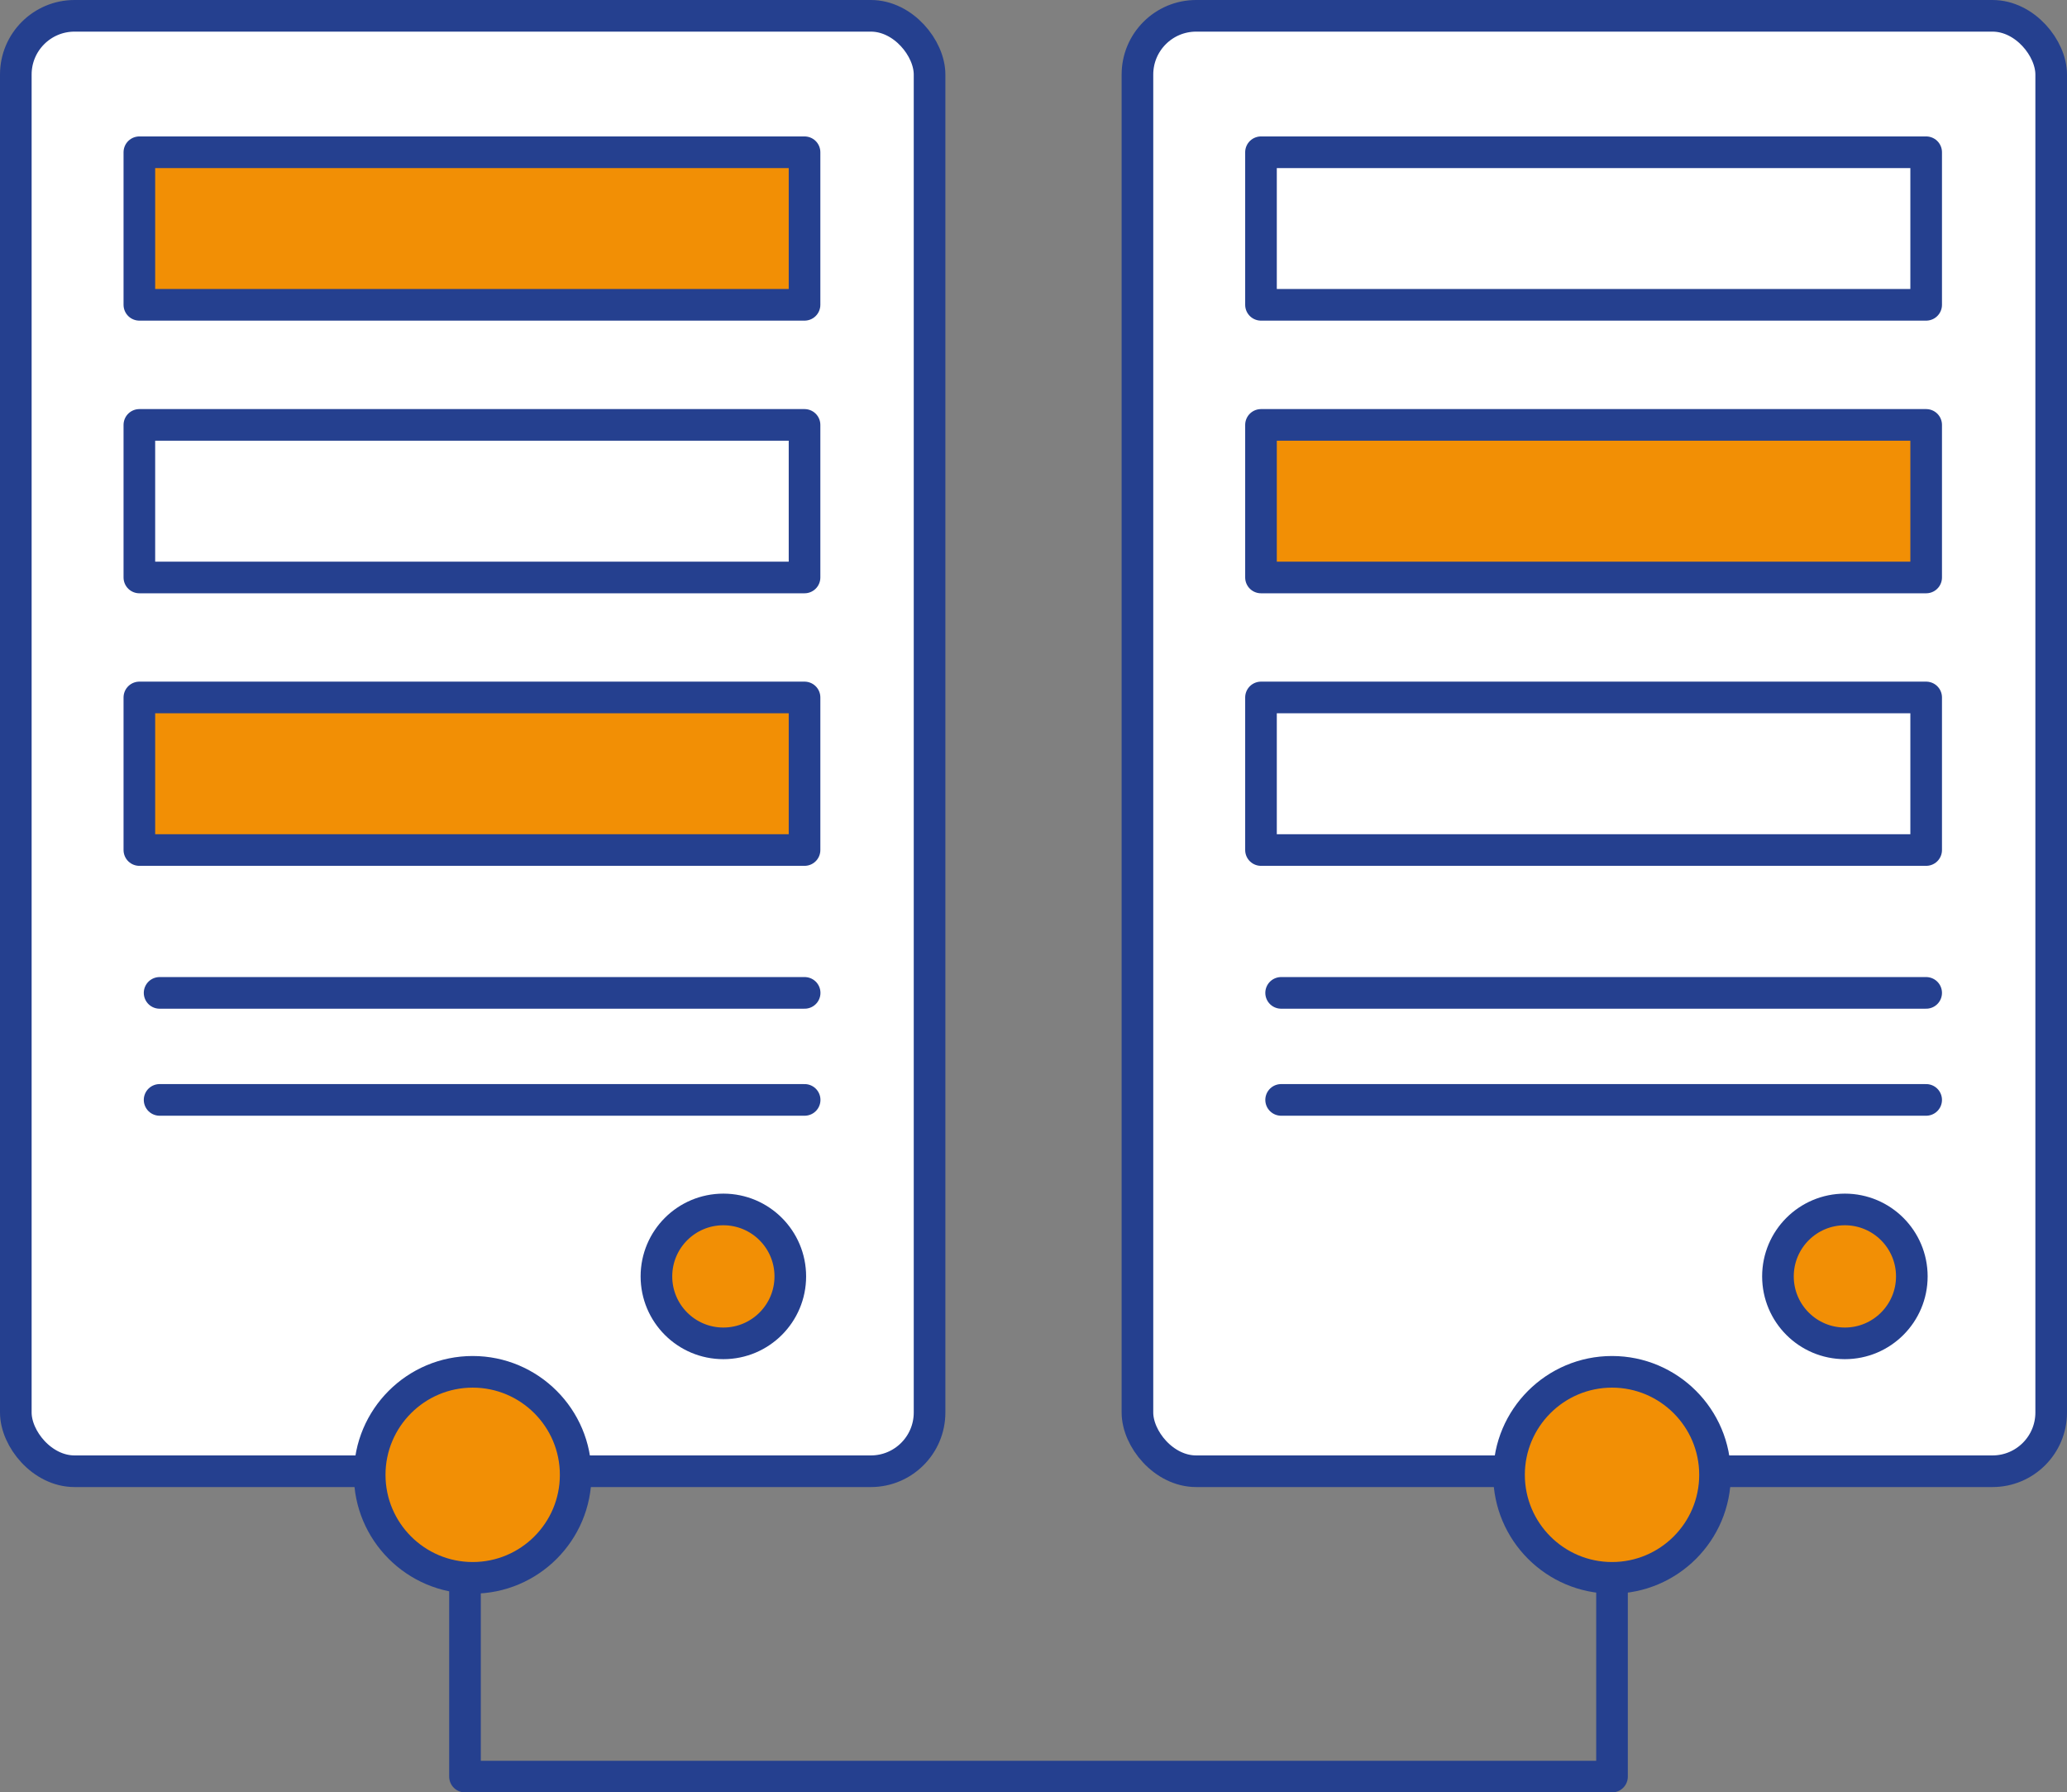
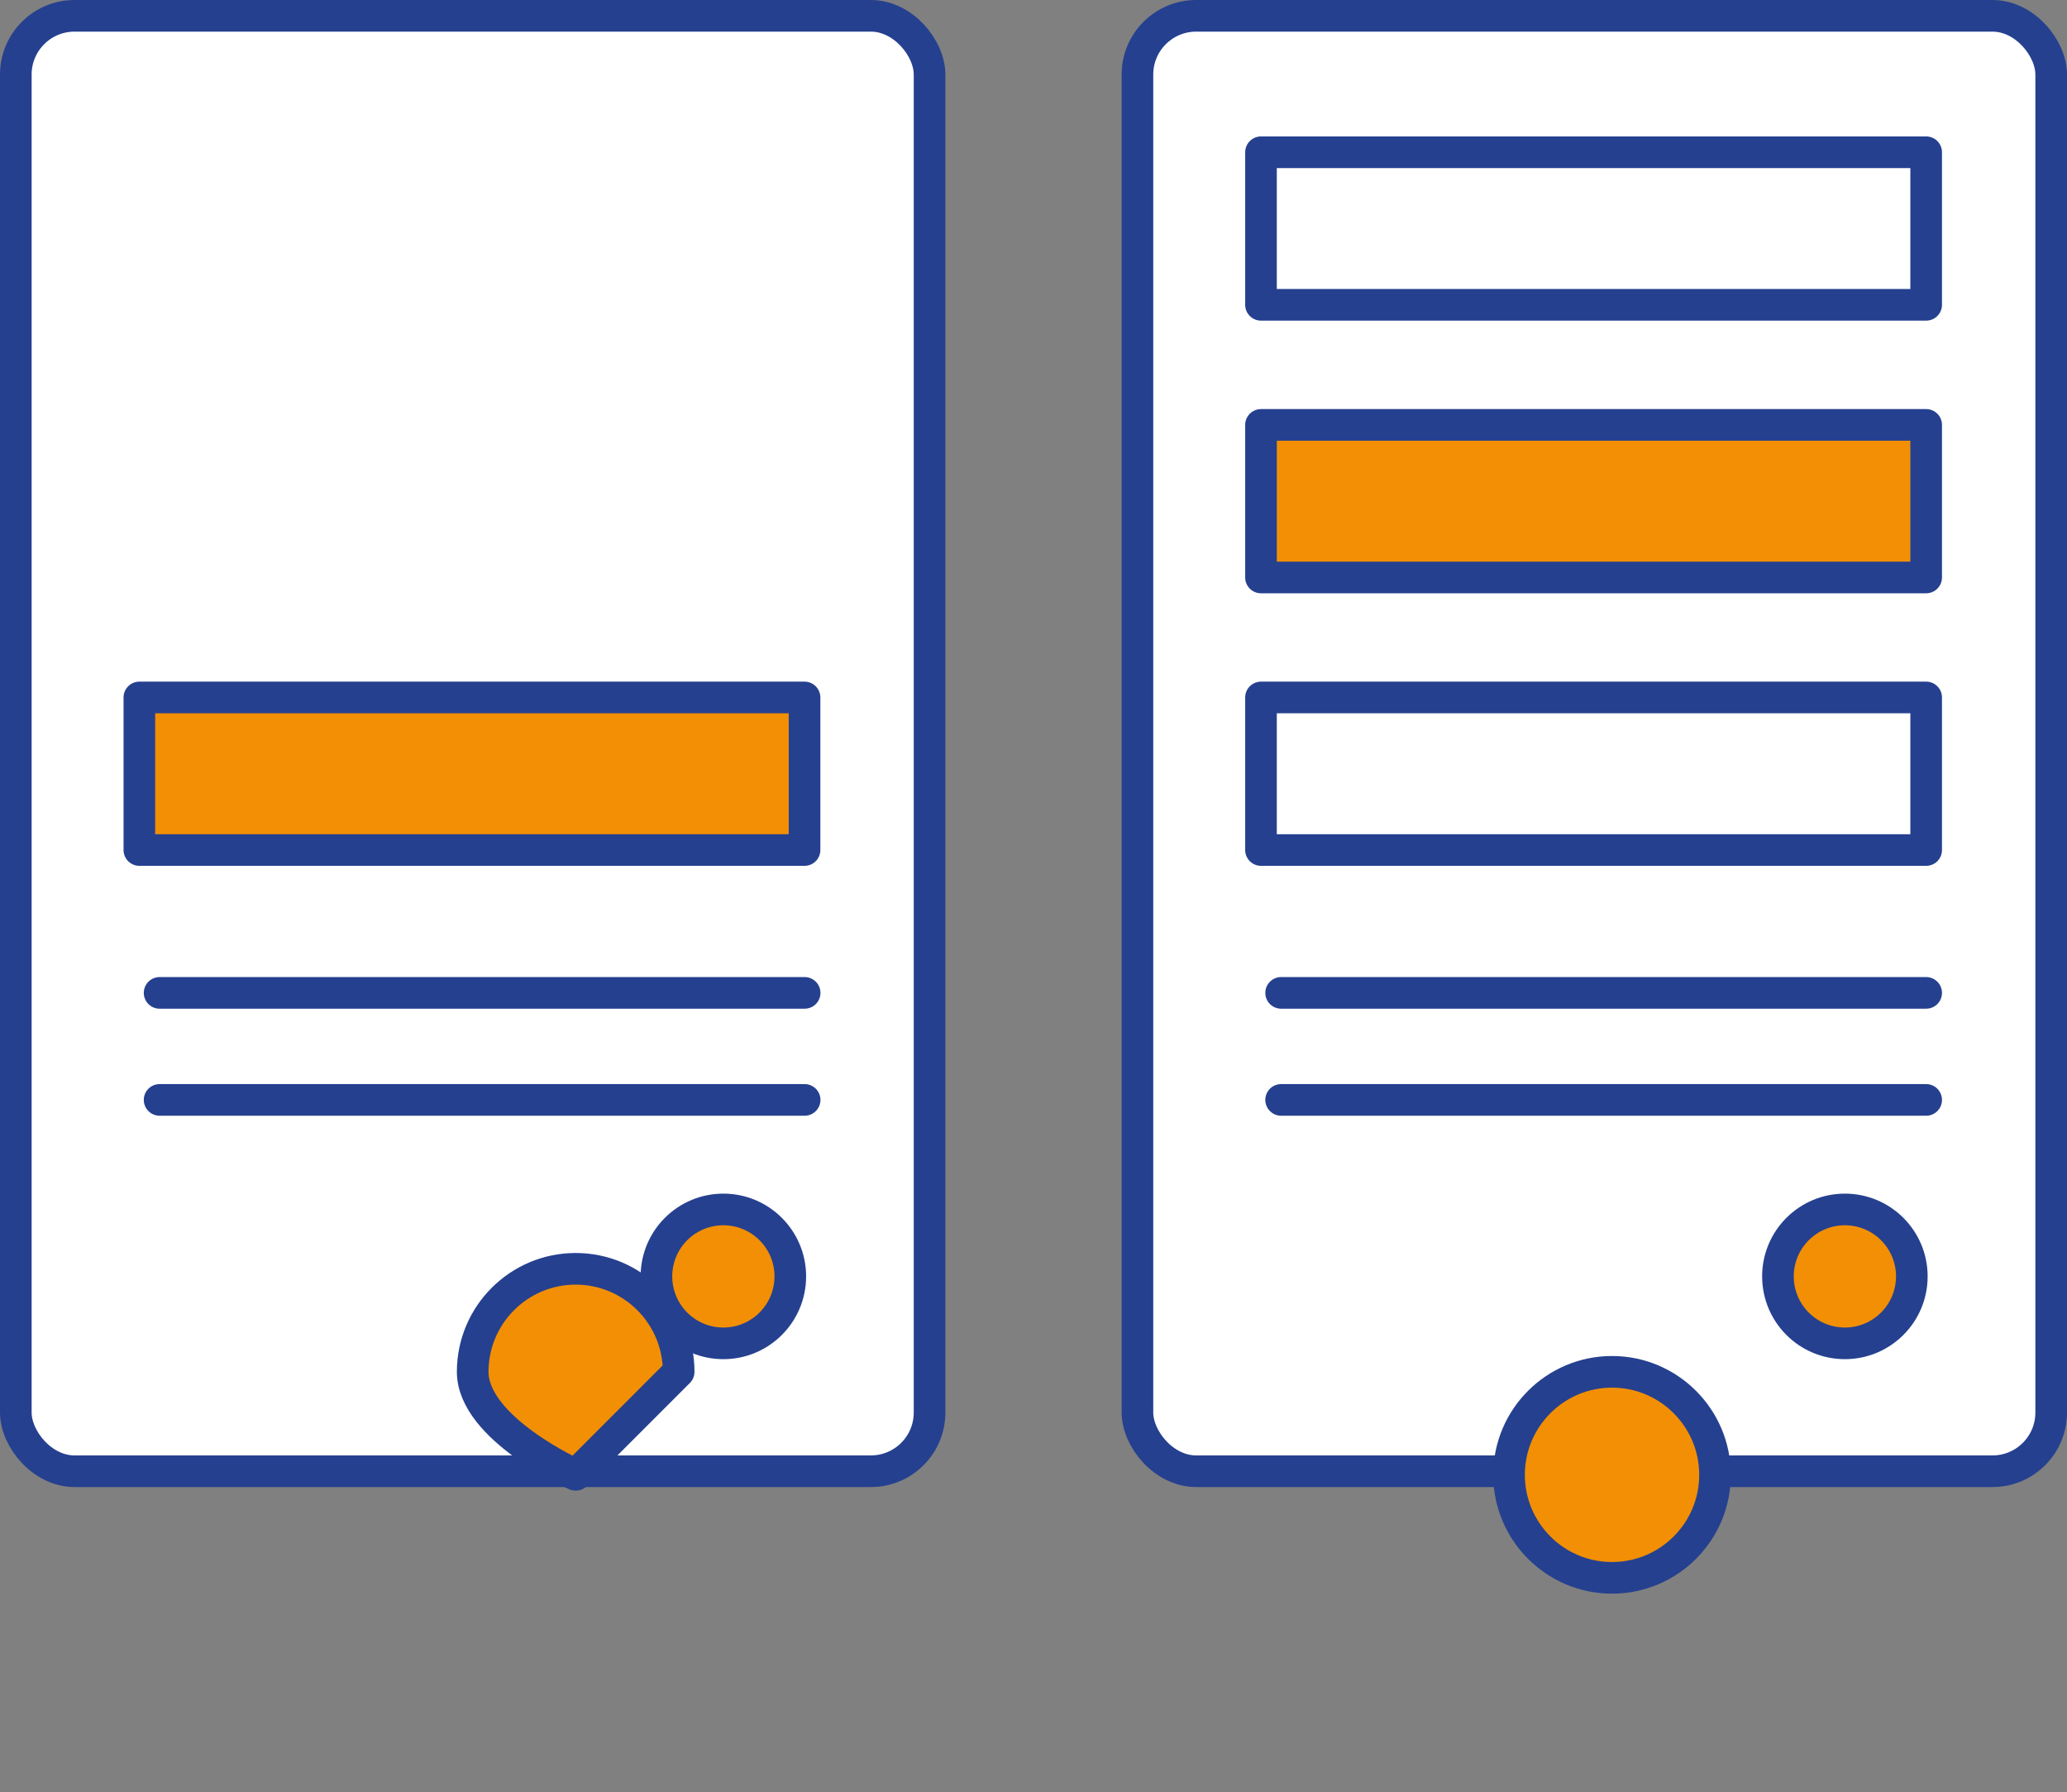
<svg xmlns="http://www.w3.org/2000/svg" id="Layer_1" viewBox="0 0 196.08 170">
  <rect x="0" y="0" width="196.08" height="170" fill="#808080" stroke="none" />
  <defs>
    <style>.cls-1{fill:#fff;}.cls-1,.cls-2,.cls-3{stroke:#25408f;stroke-linecap:round;stroke-linejoin:round;stroke-width:3px;}.cls-2{fill:#f28f05;}.cls-3{fill:none;}</style>
  </defs>
  <rect class="cls-1" x="107.9" y="1.5" width="86.68" height="138.04" rx="5.57" ry="5.57" />
  <circle class="cls-2" cx="175.01" cy="121.06" r="6.35" />
  <line class="cls-1" x1="121.53" y1="104.32" x2="182.72" y2="104.32" />
  <line class="cls-1" x1="121.53" y1="94.17" x2="182.72" y2="94.17" />
-   <polyline class="cls-3" points="152.92 141.51 152.92 168.5 44.11 168.5 44.11 149.66" />
  <path class="cls-2" d="m162.69,139.88c0,5.4-4.38,9.77-9.77,9.77s-9.77-4.38-9.77-9.77,4.38-9.77,9.77-9.77,9.77,4.38,9.77,9.77Z" />
  <rect class="cls-1" x="119.62" y="14.44" width="63.1" height="14.47" />
  <rect class="cls-2" x="119.62" y="40.3" width="63.1" height="14.47" />
  <rect class="cls-1" x="119.62" y="66.15" width="63.1" height="14.47" />
  <rect class="cls-1" x="1.5" y="1.5" width="86.68" height="138.04" rx="5.57" ry="5.57" />
  <circle class="cls-2" cx="68.62" cy="121.06" r="6.35" />
  <line class="cls-1" x1="15.14" y1="104.32" x2="76.33" y2="104.32" />
  <line class="cls-1" x1="15.14" y1="94.17" x2="76.33" y2="94.17" />
-   <rect class="cls-2" x="13.22" y="14.44" width="63.1" height="14.47" />
-   <rect class="cls-1" x="13.22" y="40.3" width="63.1" height="14.47" />
  <rect class="cls-2" x="13.22" y="66.15" width="63.1" height="14.47" />
-   <path class="cls-2" d="m54.61,139.88c0,5.4-4.38,9.77-9.77,9.77s-9.77-4.38-9.77-9.77,4.38-9.77,9.77-9.77,9.77,4.38,9.77,9.77Z" />
+   <path class="cls-2" d="m54.61,139.88s-9.77-4.38-9.77-9.77,4.38-9.77,9.77-9.77,9.77,4.38,9.77,9.77Z" />
</svg>